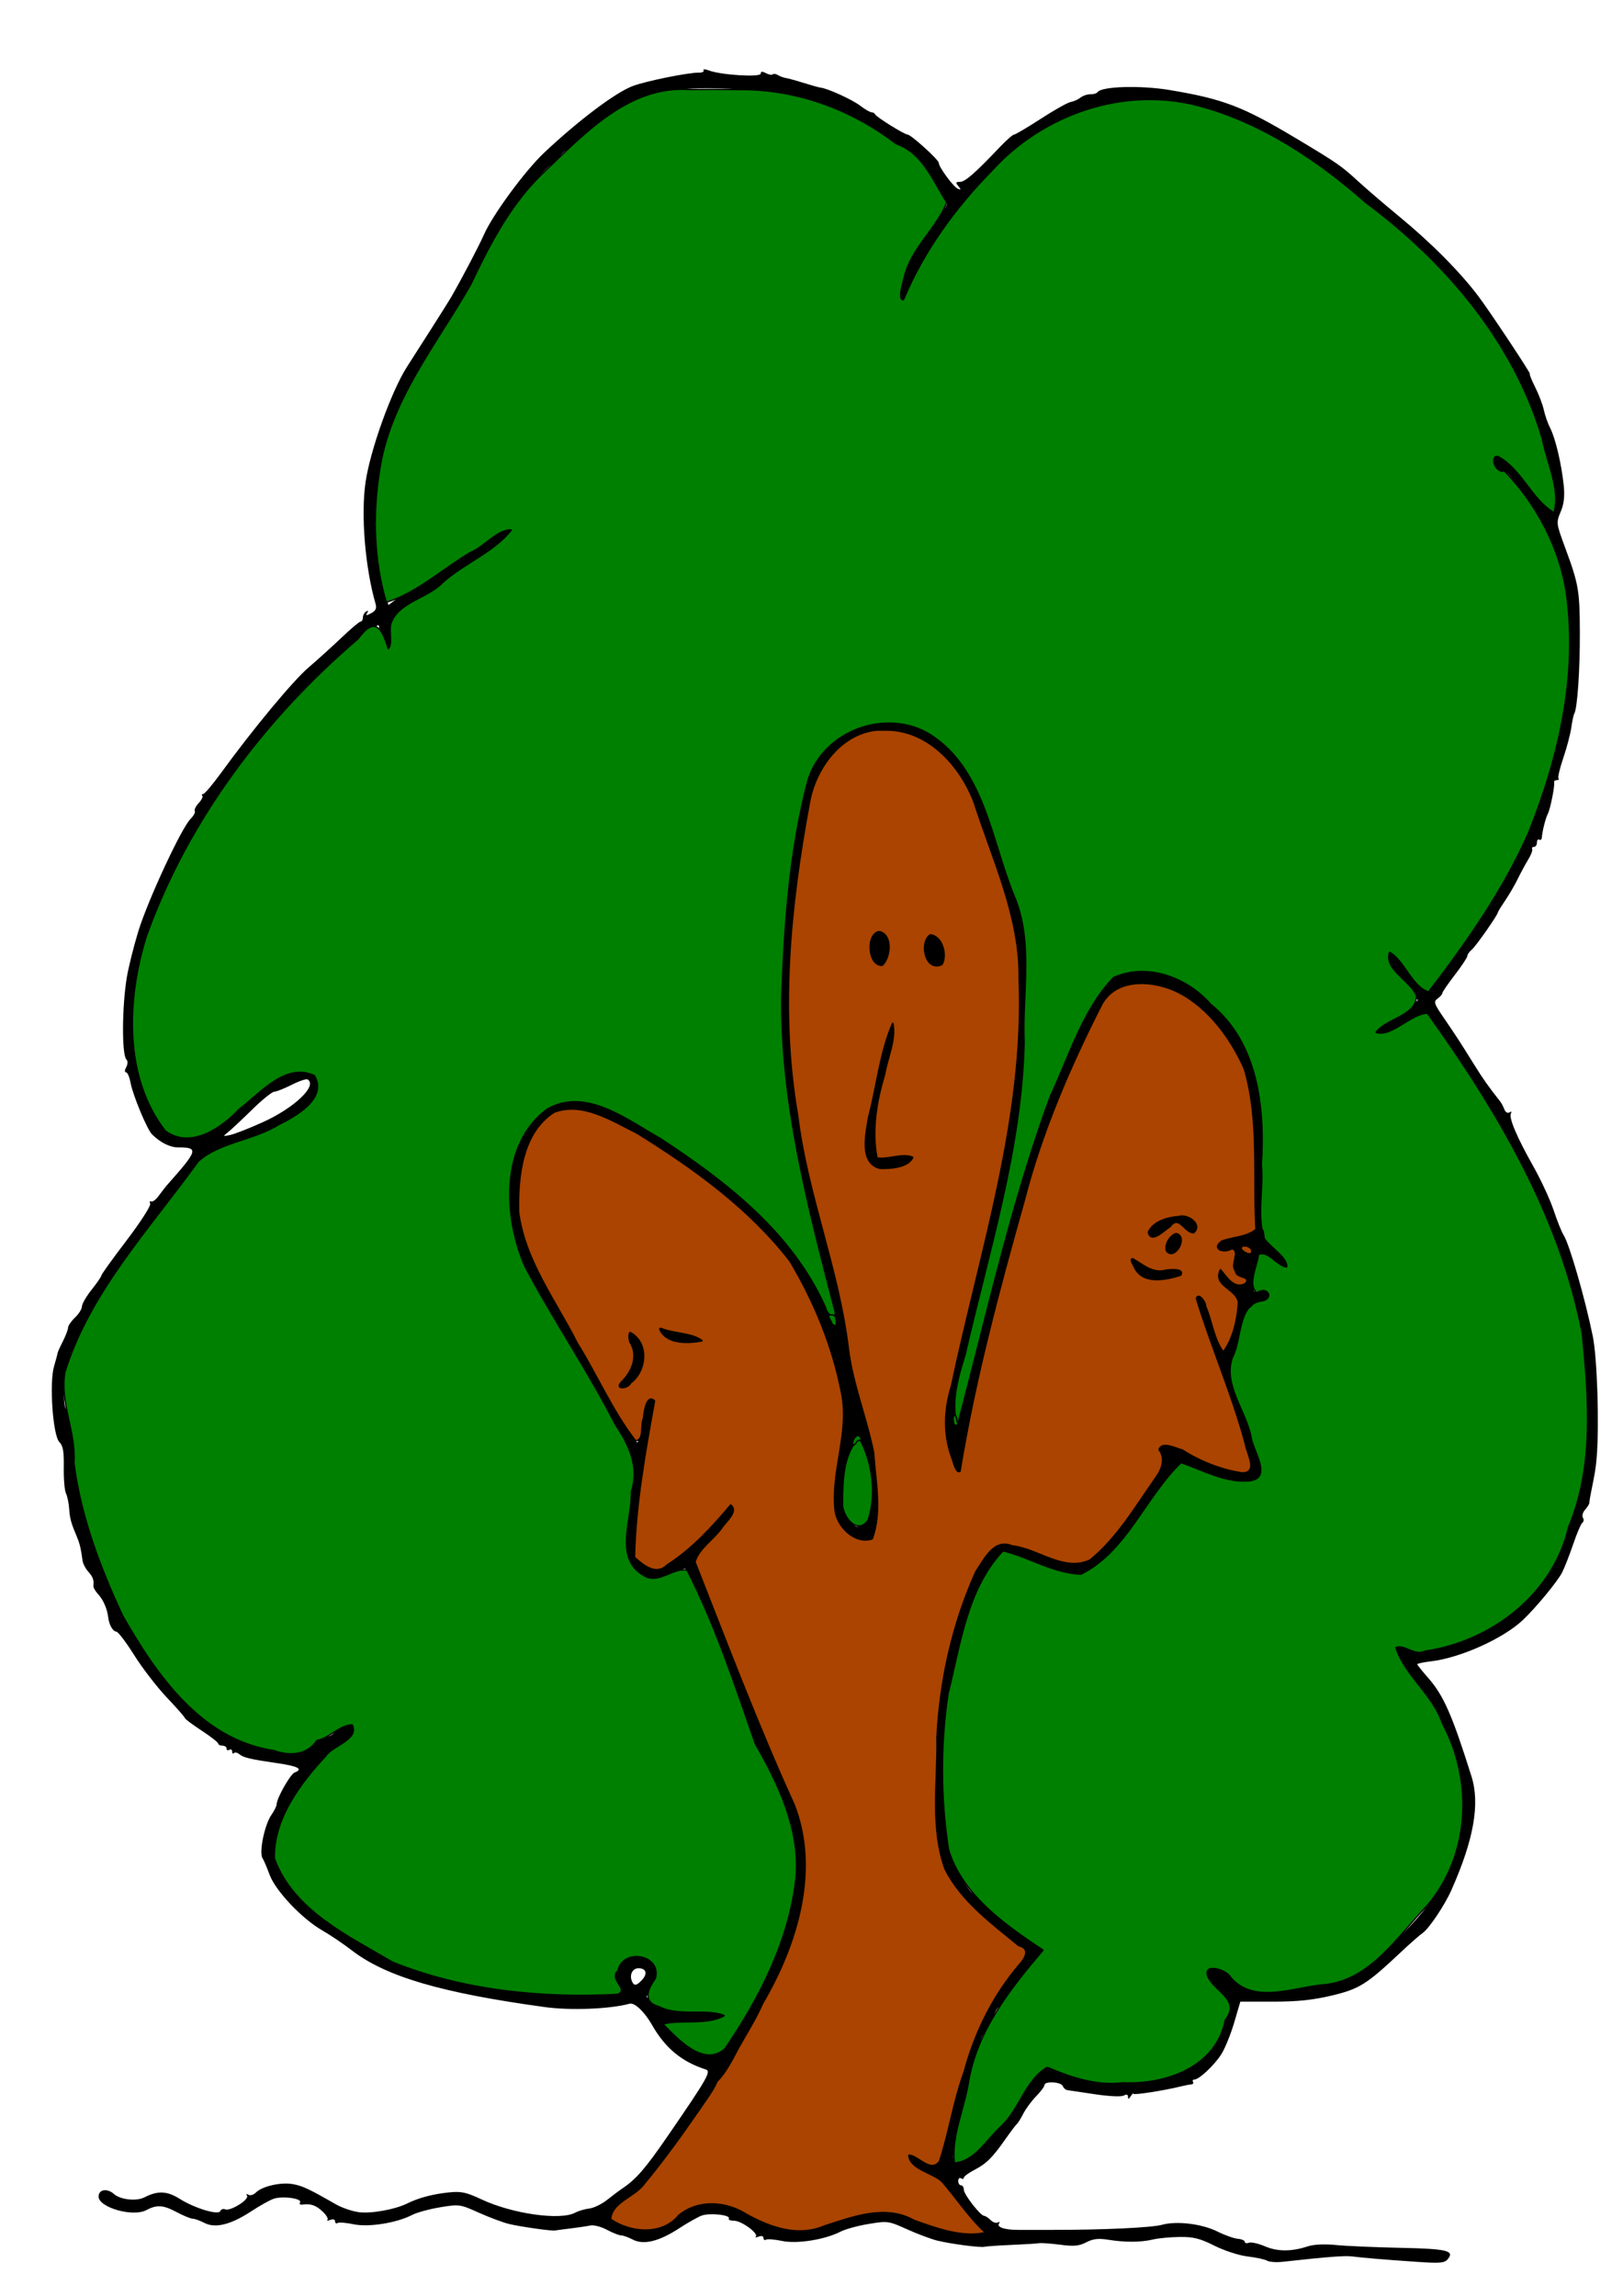
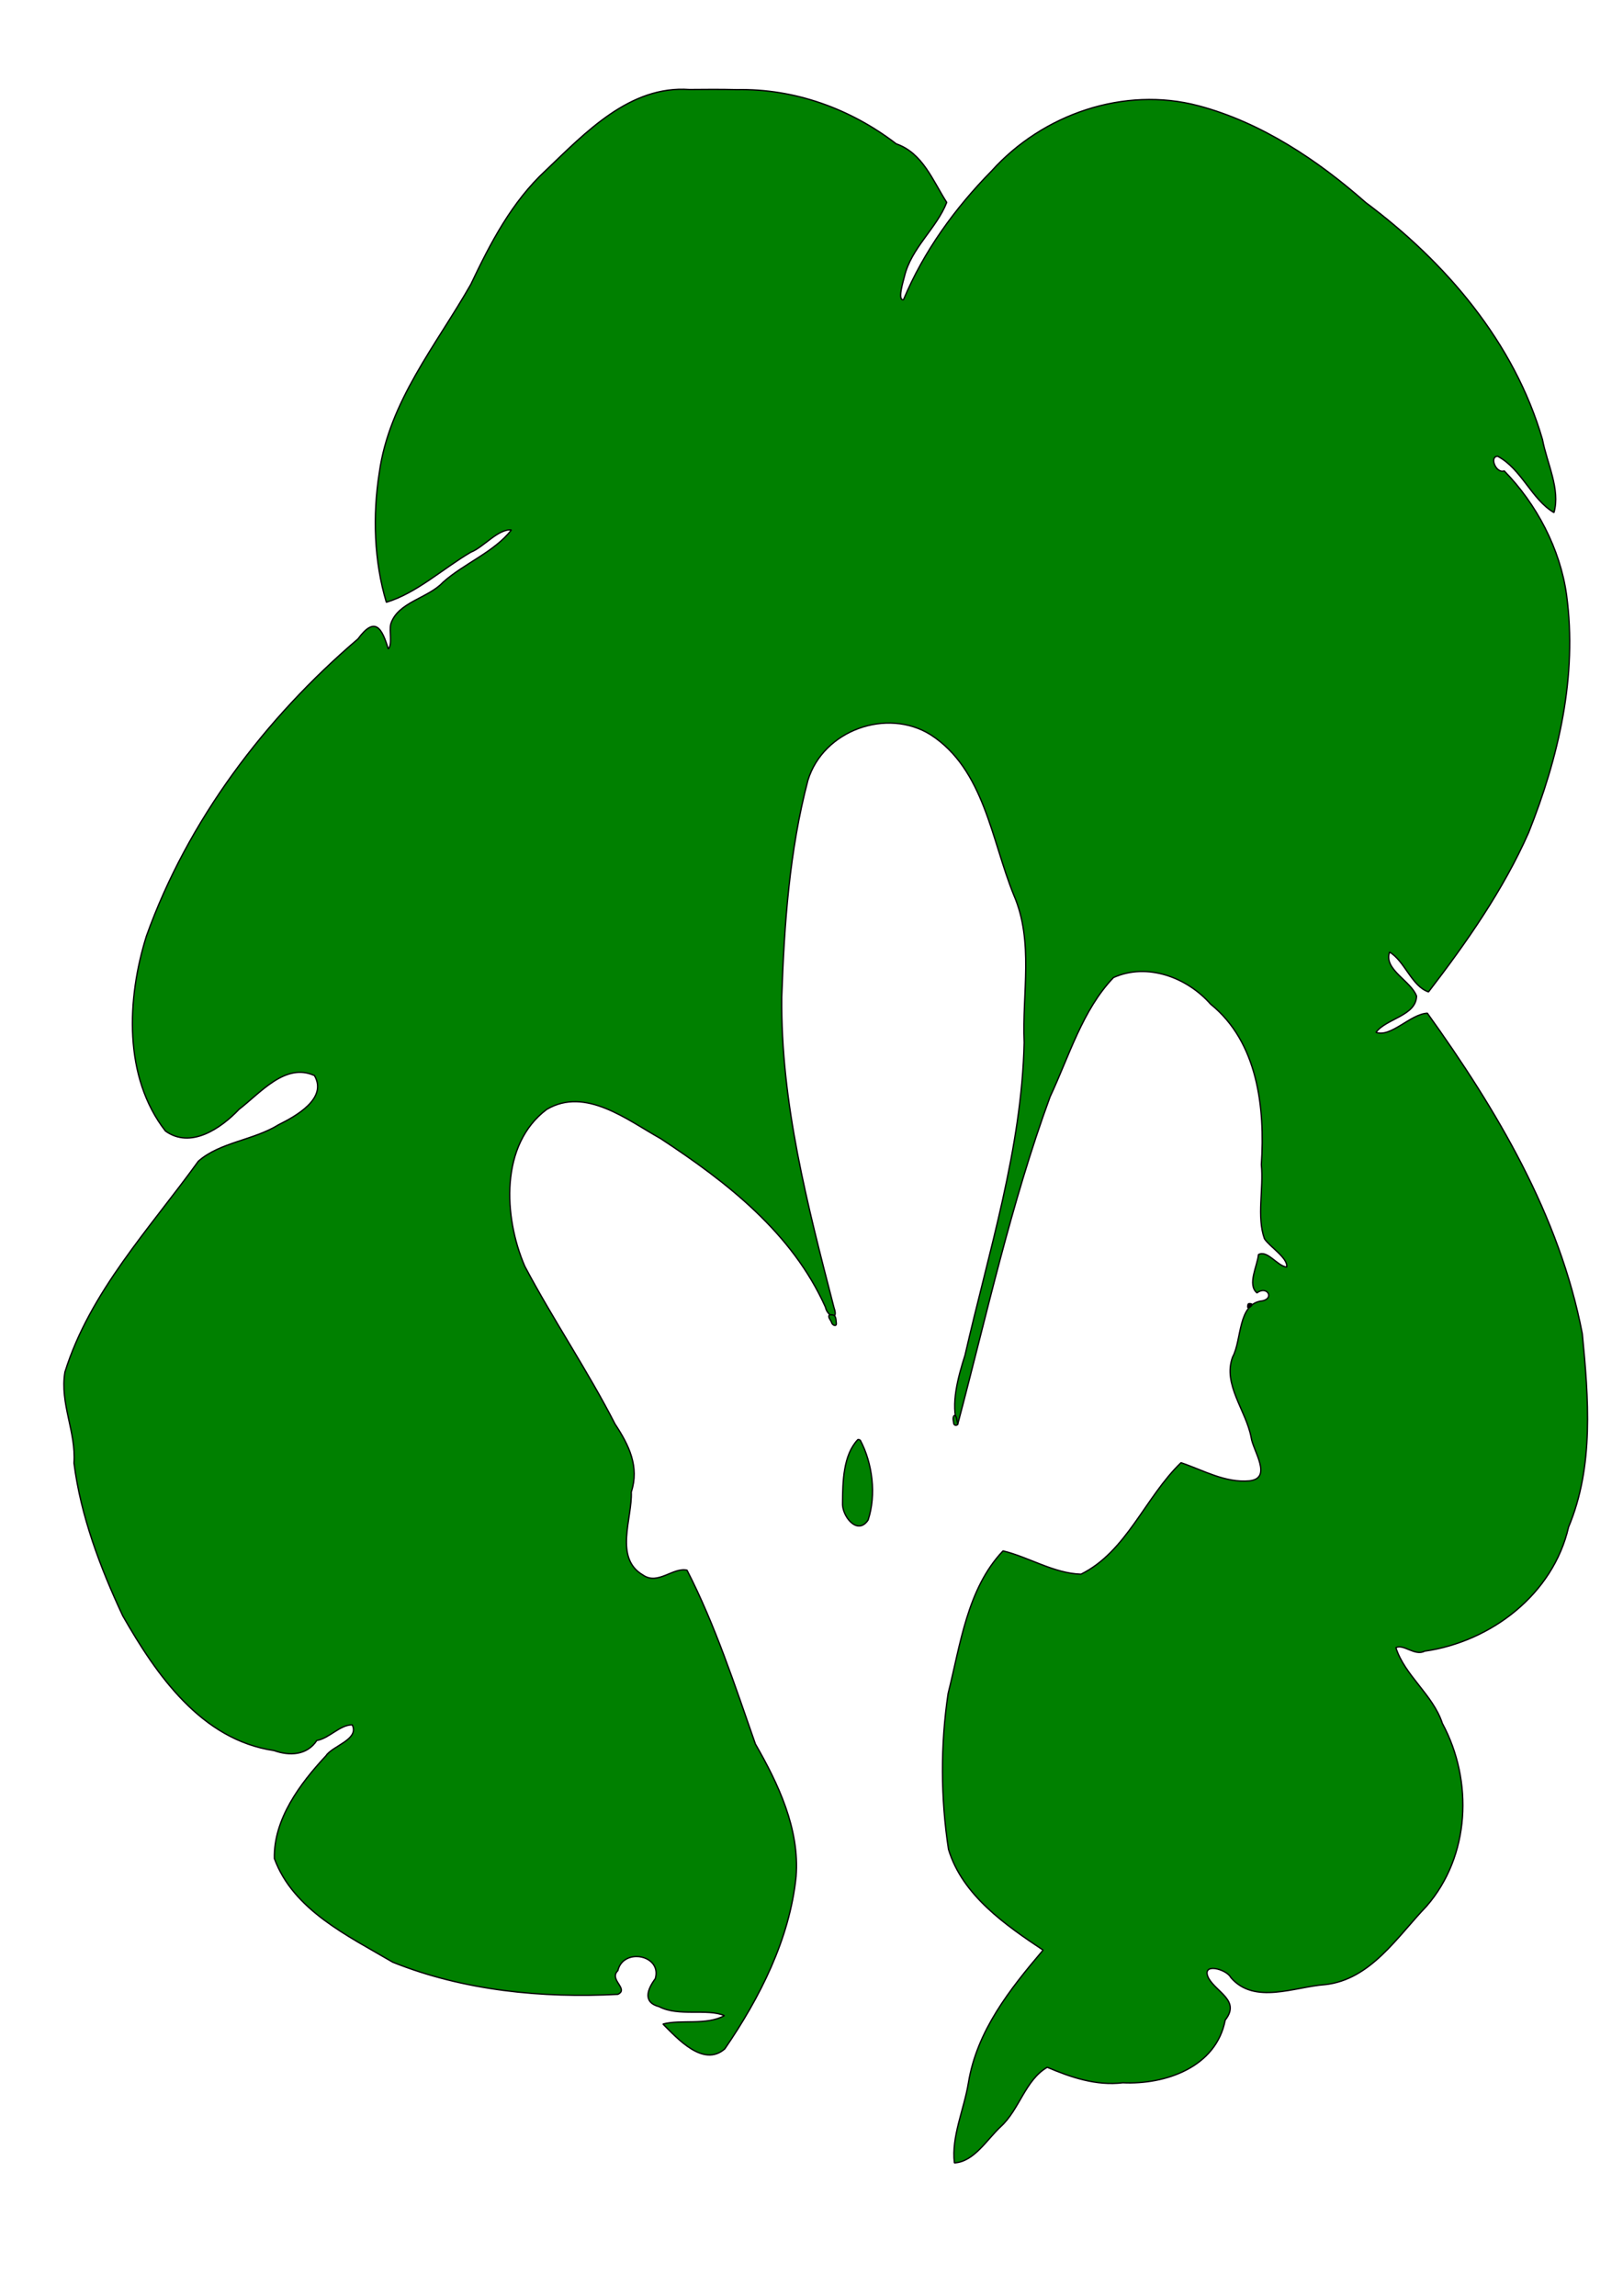
<svg xmlns="http://www.w3.org/2000/svg" xmlns:ns1="http://www.inkscape.org/namespaces/inkscape" xmlns:ns2="http://sodipodi.sourceforge.net/DTD/sodipodi-0.dtd" width="744.094" height="1052.362" id="svg2" version="1.1" ns1:version="0.48.4 r9939" ns2:docname="Nyt dokument 1">
  <title id="title3050">Mood Tree</title>
  <defs id="defs4" />
  <ns2:namedview id="base" pagecolor="#ffffff" bordercolor="#666666" borderopacity="1.0" ns1:pageopacity="0.0" ns1:pageshadow="2" ns1:zoom="0.21459759" ns1:cx="-41.94426" ns1:cy="-9.110343" ns1:document-units="px" ns1:current-layer="layer5" showgrid="false" ns1:window-width="1366" ns1:window-height="744" ns1:window-x="0" ns1:window-y="24" ns1:window-maximized="1" />
  <g ns1:label="Layer 1" ns1:groupmode="layer" id="layer1">
-     <path style="fill:#000000" d="m 580.902,1036.246 c -1.052,-0.602 -5.07,-1.467 -8.928,-1.922 -3.907,-0.46 -10.635,-2.645 -15.184,-4.929 -6.644,-3.337 -9.619,-4.086 -15.943,-4.012 -4.276,0.05 -9.784,0.572 -12.239,1.161 -5.51,1.321 -12.816,1.36 -20.569,0.11 -4.464,-0.72 -6.907,-0.431 -10.031,1.184 -3.319,1.716 -5.666,1.933 -11.955,1.105 -4.304,-0.567 -8.687,-0.881 -9.739,-0.698 -1.052,0.183 -6.792,0.54 -12.755,0.795 -5.963,0.255 -11.415,0.632 -12.117,0.84 -1.706,0.503 -15.314,-1.261 -21.683,-2.812 -2.806,-0.683 -9.039,-3.014 -13.85,-5.181 -8.544,-3.847 -8.956,-3.904 -17.665,-2.466 -4.904,0.81 -10.697,2.393 -12.873,3.518 -7.118,3.681 -19.957,5.727 -26.826,4.274 -3.391,-0.717 -6.691,-0.979 -7.334,-0.581 -0.643,0.397 -1.169,0.053 -1.169,-0.765 0,-0.882 -0.892,-1.145 -2.193,-0.646 -1.206,0.463 -1.812,0.461 -1.346,0 1.411,-1.411 -6.553,-7.259 -9.884,-7.259 -1.711,0 -2.832,-0.451 -2.491,-1.003 1.028,-1.664 -8.824,-2.734 -12.456,-1.353 -1.862,0.708 -6.428,3.28 -10.146,5.717 -9.303,6.095 -16.394,7.853 -21.345,5.293 -2.081,-1.076 -4.538,-1.957 -5.46,-1.957 -0.922,0 -3.833,-1.156 -6.468,-2.568 -2.635,-1.412 -6.071,-2.295 -7.634,-1.96 -1.563,0.334 -5.65,0.943 -9.082,1.353 -3.432,0.41 -6.589,0.831 -7.015,0.935 -1.384,0.338 -15.941,-1.722 -21.183,-2.999 -2.806,-0.683 -9.039,-3.014 -13.85,-5.18 -8.544,-3.847 -8.956,-3.904 -17.665,-2.466 -4.904,0.81 -10.697,2.393 -12.873,3.519 -7.118,3.681 -19.957,5.727 -26.826,4.274 -3.391,-0.717 -6.691,-0.978 -7.334,-0.581 -0.643,0.397 -1.169,0.053 -1.169,-0.765 0,-0.882 -0.892,-1.145 -2.193,-0.646 -1.206,0.463 -1.79,0.438 -1.296,-0.055 0.493,-0.493 -0.558,-2.245 -2.337,-3.894 -3.064,-2.84 -5.371,-3.6 -9.289,-3.063 -0.947,0.13 -1.375,-0.325 -0.951,-1.011 1.144,-1.85 -8.386,-3.088 -12.305,-1.598 -1.862,0.708 -6.428,3.28 -10.147,5.717 -9.303,6.095 -16.394,7.853 -21.345,5.293 -2.081,-1.076 -4.534,-1.957 -5.452,-1.957 -0.917,0 -4.325,-1.414 -7.572,-3.143 -5.917,-3.15 -8.92,-3.319 -13.678,-0.772 -6.118,3.274 -21.85,-1.209 -21.85,-6.226 0,-3.298 3.893,-3.949 7.033,-1.175 2.985,2.637 10.33,3.435 14.012,1.522 6.011,-3.121 10.379,-2.936 16.111,0.685 6.906,4.363 17.956,7.674 18.651,5.589 0.263,-0.79 1.288,-1.127 2.277,-0.747 2.392,0.918 11.041,-4.5 9.965,-6.241 -0.5,-0.809 -0.24,-0.991 0.64,-0.448 0.815,0.504 2.365,0.034 3.443,-1.045 2.868,-2.868 11.376,-4.812 16.852,-3.852 4.448,0.78 7.386,2.156 19.86,9.303 2.69,1.542 7.371,3.143 10.4,3.558 5.655,0.775 16.674,-1.211 22.334,-4.025 5.057,-2.514 11.575,-4.245 18.881,-5.012 5.768,-0.606 7.999,-0.133 15.148,3.209 14.145,6.613 36.061,9.715 42.875,6.069 1.518,-0.812 4.438,-1.672 6.489,-1.911 2.051,-0.239 5.715,-2.014 8.142,-3.944 2.426,-1.93 5.639,-4.334 7.138,-5.342 6.185,-4.158 10.492,-9.134 20.494,-23.677 18.349,-26.68 20.216,-29.938 17.634,-30.768 -11.062,-3.557 -18.564,-9.769 -24.657,-20.42 -3.483,-6.088 -7.978,-10.346 -10.262,-9.723 -8.95,2.443 -26.975,3.167 -38.747,1.557 -47.589,-6.509 -72.963,-13.959 -88.645,-26.029 -3.858,-2.97 -9.885,-7.041 -13.392,-9.048 -9.413,-5.386 -21.532,-18.172 -24.287,-25.623 -1.264,-3.419 -2.702,-6.791 -3.195,-7.492 -1.764,-2.509 0.859,-15.398 4.063,-19.967 1.306,-1.862 2.374,-4.033 2.374,-4.825 0,-2.725 6.262,-13.792 8.231,-14.548 4.092,-1.57 1.66,-2.886 -7.912,-4.282 -12.597,-1.837 -15.515,-2.53 -17.466,-4.149 -0.87,-0.722 -1.959,-0.935 -2.421,-0.473 -0.462,0.462 -0.839,0.136 -0.839,-0.724 0,-0.86 -0.574,-1.209 -1.275,-0.775 -0.702,0.434 -1.275,0.18 -1.275,-0.562 0,-0.743 -0.861,-1.351 -1.913,-1.351 -1.052,0 -1.916,-0.43 -1.92,-0.957 -0.004,-0.526 -3.447,-3.213 -7.653,-5.971 -4.206,-2.758 -7.651,-5.341 -7.657,-5.74 -0.006,-0.399 -3.705,-4.615 -8.22,-9.369 -4.515,-4.754 -11.254,-13.496 -14.976,-19.426 -3.722,-5.93 -7.423,-10.793 -8.225,-10.807 -1.523,-0.026 -3.306,-3.126 -3.684,-6.402 -0.458,-3.971 -2.266,-8.182 -4.58,-10.666 -1.317,-1.414 -2.327,-3.18 -2.244,-3.924 0.306,-2.73 -0.199,-4.114 -2.383,-6.533 -1.228,-1.36 -2.389,-3.62 -2.581,-5.024 -0.767,-5.603 -1.284,-7.788 -2.568,-10.841 -2.732,-6.501 -3.253,-8.397 -3.562,-12.952 -0.174,-2.564 -0.835,-5.721 -1.469,-7.015 -0.634,-1.294 -1.086,-6.63 -1.004,-11.857 0.115,-7.376 -0.336,-9.988 -2.014,-11.666 -3.001,-3.001 -4.701,-27.222 -2.441,-34.766 0.871,-2.907 1.579,-5.573 1.574,-5.924 -0.005,-0.351 1.076,-2.767 2.404,-5.37 1.328,-2.603 2.424,-5.473 2.436,-6.377 0.013,-0.905 1.447,-2.997 3.189,-4.649 1.742,-1.652 3.172,-3.948 3.179,-5.102 0.006,-1.154 2.016,-4.618 4.464,-7.698 2.448,-3.08 4.452,-6.003 4.452,-6.496 0,-0.492 5.183,-7.7 11.519,-16.016 6.335,-8.317 11.221,-15.898 10.856,-16.848 -0.364,-0.95 -0.168,-1.421 0.438,-1.047 0.605,0.374 2.177,-0.808 3.493,-2.626 1.316,-1.818 2.973,-3.96 3.682,-4.759 14.375,-16.195 14.739,-17.396 5.267,-17.396 -3.788,0 -8.109,-2.14 -12.009,-5.947 -2.253,-2.2 -8.802,-17.907 -9.883,-23.708 -0.491,-2.631 -1.422,-4.783 -2.07,-4.783 -0.691,0 -0.657,-0.974 0.082,-2.356 0.775,-1.447 0.805,-2.812 0.078,-3.538 -2.13,-2.13 -2.026,-24 0.178,-37.472 0.746,-4.56 3.098,-14.03 5.226,-21.045 4.251,-14.01 19.768,-47.466 23.957,-51.656 1.454,-1.454 2.356,-3.111 2.004,-3.68 -0.352,-0.57 0.453,-2.21 1.79,-3.644 1.337,-1.435 2.082,-2.956 1.657,-3.382 -0.425,-0.425 -0.247,-0.776 0.396,-0.779 0.643,-0.002 4.326,-4.348 8.184,-9.655 14.673,-20.183 32.985,-42.242 40.158,-48.375 4.101,-3.506 10.919,-9.675 15.151,-13.709 4.232,-4.034 8.155,-7.334 8.717,-7.334 0.562,0 1.022,-0.827 1.022,-1.838 0,-1.011 0.663,-2.247 1.473,-2.748 0.954,-0.59 1.124,-0.347 0.484,0.69 -0.783,1.268 -0.402,1.286 1.836,0.088 2.089,-1.118 2.616,-2.231 2.023,-4.273 -4.797,-16.503 -6.798,-40.778 -4.6,-55.805 2.139,-14.626 11.712,-41.35 18.858,-52.643 1.837,-2.903 6.836,-10.731 11.109,-17.395 4.273,-6.664 8.588,-13.552 9.59,-15.306 5.08,-8.891 12.45,-22.964 14.696,-28.06 4.062,-9.217 18.849,-29.333 27.659,-37.626 15.654,-14.736 32.482,-27.42 40.449,-30.489 5.913,-2.277 25.591,-6.278 30.428,-6.187 1.574,0.03 2.545,-0.457 2.159,-1.082 -0.386,-0.625 0.768,-0.577 2.565,0.106 5.474,2.081 23.663,3.188 23.663,1.439 0,-1.073 0.682,-1.139 2.383,-0.228 1.311,0.702 2.707,0.951 3.104,0.555 0.396,-0.396 1.476,-0.249 2.4,0.328 0.924,0.577 2.54,1.177 3.592,1.333 1.052,0.157 4.783,1.185 8.291,2.286 3.508,1.101 6.951,2.058 7.653,2.128 3.159,0.312 14.41,5.429 18.09,8.228 2.233,1.698 4.625,3.088 5.314,3.088 0.69,0 1.446,0.453 1.679,1.007 0.499,1.182 13.41,9.197 14.815,9.197 1.556,0 14.308,11.558 14.308,12.969 0,1.941 6.757,11.082 8.79,11.892 1.452,0.579 1.482,0.354 0.163,-1.235 -1.346,-1.622 -1.218,-1.942 0.777,-1.942 2.332,0 6.886,-3.973 18.148,-15.832 3.056,-3.218 6.049,-5.851 6.652,-5.851 0.603,0 6.138,-3.273 12.3,-7.272 6.163,-4 12.323,-7.457 13.689,-7.683 1.366,-0.226 3.375,-1.124 4.464,-1.996 1.089,-0.872 3.128,-1.556 4.531,-1.52 1.403,0.036 2.891,-0.415 3.306,-1.003 1.875,-2.654 19.763,-3.163 33.045,-0.941 24.658,4.125 33.531,7.523 58.175,22.28 18.682,11.186 20.505,12.448 28.152,19.48 3.636,3.343 12.183,10.67 18.994,16.282 14.67,12.087 27.872,25.4 36.289,36.591 5.3,7.047 24.157,35.472 23.531,35.472 -0.358,0 0.724,2.726 2.403,6.058 1.679,3.332 3.48,8.067 4.001,10.523 0.522,2.455 1.836,6.186 2.921,8.291 2.378,4.613 5.194,16.539 6.185,26.194 0.5,4.874 0.122,8.503 -1.218,11.713 -2.308,5.523 -2.305,5.542 1.894,16.937 6.178,16.764 6.645,19.452 6.723,38.693 0.07,17.292 -1.15,35.06 -2.566,37.351 -0.327,0.53 -0.933,3.378 -1.346,6.33 -0.413,2.952 -2.073,9.255 -3.689,14.007 -1.616,4.752 -2.606,8.972 -2.199,9.379 0.407,0.407 0.07,0.74 -0.748,0.74 -0.818,0 -1.38,0.43 -1.249,0.957 0.396,1.582 -1.733,12.286 -2.878,14.471 -1.042,1.987 -2.536,7.91 -2.771,10.983 -0.065,0.846 -0.596,1.243 -1.181,0.881 -0.585,-0.361 -1.063,0.238 -1.063,1.332 0,1.094 -0.608,1.988 -1.351,1.988 -0.743,0 -1.106,0.43 -0.807,0.957 0.299,0.526 -0.508,2.678 -1.794,4.783 -1.285,2.105 -3.457,6.122 -4.827,8.928 -1.369,2.806 -3.972,7.28 -5.784,9.941 -1.812,2.662 -3.294,5.061 -3.294,5.331 0,1.132 -10.094,15.573 -11.978,17.137 -1.129,0.937 -2.053,2.251 -2.053,2.92 0,0.669 -2.583,4.573 -5.74,8.675 -3.157,4.102 -5.74,7.87 -5.74,8.372 0,0.502 -0.966,1.619 -2.147,2.483 -1.952,1.428 -1.693,2.234 2.87,8.906 5.808,8.494 7.076,10.445 13.847,21.313 4.327,6.944 6.234,9.644 11.979,16.96 0.551,0.702 1.399,2.316 1.885,3.588 0.511,1.337 1.508,1.927 2.365,1.397 0.849,-0.525 1.14,-0.362 0.68,0.381 -1.153,1.866 2.573,10.754 10.104,24.101 3.603,6.386 7.863,15.57 9.465,20.407 1.603,4.838 3.654,9.944 4.558,11.347 2.645,4.103 9.847,29.064 13.384,46.383 2.034,9.958 3.014,40.723 1.773,55.655 -0.393,4.729 -0.727,6.777 -2.65,16.241 -0.39,1.917 -0.706,3.926 -0.702,4.464 0,0.538 -0.871,1.946 -1.942,3.13 -1.071,1.183 -1.531,2.826 -1.021,3.65 0.509,0.824 0.411,1.865 -0.218,2.312 -0.629,0.448 -2.513,4.832 -4.186,9.742 -1.673,4.911 -3.958,10.762 -5.078,13.004 -2.036,4.075 -11.967,16.133 -17.979,21.829 -9.021,8.547 -28.661,17.384 -42.196,18.987 -3.449,0.409 -6.272,1.005 -6.272,1.326 0,0.321 2.233,3.12 4.963,6.221 7.092,8.057 11.001,16.932 19.878,45.134 3.982,12.652 1.092,29.023 -9.223,52.242 -3.05,6.866 -10.212,17.551 -13.135,19.599 -1.455,1.019 -5.914,4.93 -9.908,8.691 -15.81,14.884 -19.133,16.973 -31.783,19.98 -8.673,2.061 -15.765,2.801 -26.848,2.801 l -15.062,0 -2.835,9.637 c -1.559,5.3 -4.204,11.805 -5.877,14.455 -3.163,5.01 -10.206,11.621 -12.38,11.621 -0.689,0 -0.957,0.478 -0.596,1.063 0.361,0.585 -0.035,1.112 -0.881,1.173 -0.846,0.06 -2.973,0.468 -4.727,0.905 -7.564,1.886 -21.685,4.079 -21.702,3.371 -0.011,-0.425 -0.576,0.088 -1.256,1.141 -0.887,1.373 -1.242,1.445 -1.256,0.256 -0.013,-1.109 -0.662,-1.298 -1.964,-0.57 -1.123,0.629 -6.644,0.376 -13.074,-0.598 -6.121,-0.927 -11.822,-1.771 -12.669,-1.875 -0.847,-0.105 -1.833,-0.955 -2.192,-1.89 -0.741,-1.931 -8.385,-2.359 -8.385,-0.469 0,0.677 -1.712,2.983 -3.805,5.124 -2.093,2.141 -4.756,5.748 -5.918,8.016 -1.162,2.268 -2.492,4.41 -2.957,4.761 -0.464,0.351 -2.824,3.464 -5.243,6.917 -5.976,8.531 -8.672,11.198 -14.283,14.126 -2.631,1.373 -4.783,2.973 -4.783,3.556 0,0.583 -0.574,0.706 -1.275,0.272 -0.702,-0.434 -1.275,0.106 -1.275,1.2 0,1.094 0.574,1.988 1.275,1.988 0.702,0 1.275,0.9 1.275,1.999 0,2.166 7.625,11.971 9.338,12.008 0.576,0.013 1.914,0.889 2.973,1.948 1.059,1.059 2.541,1.544 3.295,1.078 0.799,-0.494 1,-0.249 0.483,0.589 -0.992,1.604 2.79,2.816 8.783,2.814 2.105,-7e-4 9.279,0 15.943,0 23.195,0.013 45.31,-1.02 50.09,-2.341 6.74,-1.862 18.323,-0.435 25.464,3.137 3.323,1.662 7.484,3.141 9.247,3.287 1.763,0.146 3.206,0.776 3.206,1.399 0,0.624 0.844,0.81 1.875,0.414 1.031,-0.396 4.331,0.337 7.334,1.627 5.768,2.479 12.253,2.483 19.74,0.013 2.68,-0.884 7.641,-1.111 12.894,-0.59 4.696,0.466 17.926,1.042 29.401,1.278 21.492,0.444 25.054,1.293 21.812,5.199 -1.489,1.794 -3.53,1.962 -14.55,1.202 -14.962,-1.033 -24.055,-1.793 -29.399,-2.457 -3.328,-0.413 -11.334,0.208 -31.887,2.473 -2.806,0.309 -5.963,0.07 -7.015,-0.533 z m -134.169,-16.702 c -5.442,-4.486 -13.785,-15.458 -13.785,-18.129 0,-1.172 -2.746,-2.616 -7.48,-3.932 -6.283,-1.747 -7.742,-2.71 -9.112,-6.02 -2.359,-5.696 0.109,-7.791 4.072,-3.457 1.625,1.778 4.468,3.57 6.317,3.984 3.646,0.815 4.875,-1.3 4.911,-8.449 0.011,-1.917 2.357,-11.387 5.217,-21.045 11.144,-37.637 14.688,-45.261 28.282,-60.833 2.631,-3.014 4.783,-5.838 4.783,-6.277 0,-0.439 -2.439,-2.313 -5.421,-4.165 -5.507,-3.421 -8.286,-5.829 -22.103,-19.158 -6.926,-6.682 -8.136,-8.638 -11.333,-18.322 -3.404,-10.312 -3.578,-11.994 -3.569,-34.438 0.015,-34.937 1.864,-48.19 11.07,-79.332 4.466,-15.108 5.895,-18.642 9.091,-22.487 0.974,-1.172 3.122,-4.14 4.773,-6.595 2.738,-4.072 3.508,-4.447 8.778,-4.274 3.281,0.108 8.937,1.685 13.094,3.652 17.084,8.082 23.894,7.77 30.85,-1.412 2.02,-2.666 5.044,-6.312 6.72,-8.102 1.676,-1.79 4.977,-6.125 7.335,-9.633 2.358,-3.508 6.296,-9.236 8.75,-12.731 4.511,-6.421 5.519,-10.062 3.188,-11.503 -1.941,-1.199 -1.522,-4.449 0.682,-5.295 2.559,-0.982 13.508,2.092 12.612,3.541 -0.379,0.614 0.16,1.116 1.199,1.116 1.039,0 5.949,1.91 10.911,4.244 6.227,2.929 10.246,4.064 12.972,3.664 4.298,-0.631 4.37,-1.32 1.1,-10.459 -4.16,-11.626 -6.085,-17.725 -7.447,-23.596 -0.814,-3.508 -2.267,-8.099 -3.23,-10.204 -3.349,-7.318 -6.986,-16.612 -8.484,-21.683 -0.829,-2.806 -2.345,-6.71 -3.369,-8.675 -2.111,-4.052 -1.415,-7.268 1.574,-7.268 2.07,0 5.715,7.075 5.715,11.095 0,1.237 1.255,5.277 2.79,8.979 l 2.79,6.73 1.582,-3.762 c 2.609,-6.204 5.769,-19.795 4.688,-20.16 -3.484,-1.179 -9.323,-5.703 -9.457,-7.327 -0.088,-1.063 -0.266,-2.649 -0.397,-3.526 -0.283,-1.898 1.685,-4.783 3.264,-4.783 0.616,0 1.119,0.959 1.119,2.132 0,1.172 0.95,3.181 2.111,4.464 2.246,2.482 6.817,3.19 6.817,1.057 0,-0.702 -1.137,-1.275 -2.527,-1.275 -2.969,0 -4.552,-4.684 -3.286,-9.727 0.721,-2.872 0.513,-3.216 -1.456,-2.409 -4.302,1.762 -6.118,1.322 -6.531,-1.58 -0.245,-1.722 0.392,-3.183 1.586,-3.641 1.097,-0.421 1.752,-1.16 1.454,-1.641 -0.298,-0.481 1.36,-0.653 3.683,-0.382 2.323,0.271 4.613,-0.136 5.088,-0.904 0.475,-0.769 1.978,-1.397 3.339,-1.397 2.22,0 2.497,-1.023 2.686,-9.885 0.632,-29.716 0.029,-46.225 -1.689,-46.232 -0.463,-0.002 -0.804,-2.484 -0.758,-5.515 0.154,-10.16 -5.607,-21.986 -16.454,-33.778 -8.995,-9.779 -18.185,-16.517 -20.021,-14.681 -0.421,0.421 -1.496,0.168 -2.39,-0.561 -2.02,-1.648 -15.019,-2.629 -15.018,-1.133 4.3e-4,0.601 -0.845,0.768 -1.879,0.372 -1.037,-0.398 -2.449,0.256 -3.15,1.458 -0.916,1.571 -1.281,1.679 -1.309,0.39 -0.048,-2.221 -4.718,2.913 -5.826,6.405 -0.419,1.32 -1.297,2.399 -1.951,2.399 -0.654,0 -1.19,0.608 -1.19,1.351 0,0.743 0.717,0.987 1.594,0.543 0.877,-0.444 0.693,-0.048 -0.41,0.881 -1.102,0.929 -3.564,5.133 -5.47,9.342 -1.907,4.209 -3.935,8.517 -4.509,9.573 -6.069,11.186 -21.216,52.121 -22.598,61.074 -0.391,2.533 -1.767,8.049 -3.057,12.258 -1.29,4.209 -3.892,13.392 -5.781,20.407 -1.89,7.015 -4.778,17.633 -6.418,23.596 -1.64,5.963 -3.856,14.859 -4.924,19.77 -1.068,4.911 -3.373,15.242 -5.124,22.958 -1.751,7.717 -3.446,17.674 -3.768,22.128 -0.322,4.454 -0.886,8.399 -1.254,8.767 -1.51,1.51 -4.577,-1.045 -5.251,-4.374 -0.397,-1.959 -1.64,-6.344 -2.762,-9.745 -2.33,-7.06 -1.778,-17.504 1.526,-28.892 1.119,-3.858 2.502,-9.311 3.072,-12.117 0.941,-4.631 3.136,-13.472 10.292,-41.453 6.852,-26.795 12.02,-50.927 13.52,-63.136 0.345,-2.806 1.157,-9.12 1.806,-14.03 2.455,-18.596 3.163,-29.941 3.061,-49.105 -0.1,-18.854 -0.325,-20.538 -4.862,-36.351 -5.443,-18.973 -15.577,-49.245 -18.319,-54.723 -5.029,-10.046 -17.636,-22.982 -23.744,-24.362 -18.154,-4.102 -21.945,-3.657 -32.08,3.764 -6.128,4.487 -14.217,16.389 -14.349,21.113 -0.011,0.351 -0.628,2.934 -1.374,5.74 -1.846,6.942 -4.938,28.775 -6.594,46.555 -0.751,8.067 -1.62,15.416 -1.931,16.331 -1.512,4.451 -1.939,33.621 -0.671,45.82 2.81,27.026 5.034,44.152 6.671,51.365 0.716,3.157 1.567,7.175 1.89,8.928 0.323,1.754 1.461,5.771 2.527,8.928 1.067,3.157 2.084,6.888 2.26,8.291 0.176,1.403 0.673,3.412 1.103,4.464 0.43,1.052 1.452,5.357 2.271,9.566 0.819,4.209 1.942,8.227 2.496,8.928 1.417,1.794 6.545,26.291 7.742,36.989 1.475,13.174 2.558,18.963 3.839,20.525 0.629,0.766 0.845,1.691 0.481,2.055 -0.364,0.364 0.023,2.32 0.861,4.347 1.769,4.279 1.589,3.696 2.913,9.424 0.568,2.455 1.477,5.038 2.022,5.74 3.196,4.117 5.38,32.596 3.278,42.728 -1.757,8.467 -1.877,8.631 -6.194,8.45 -7.124,-0.298 -15.287,-8.443 -15.874,-15.84 -0.749,-9.448 -0.182,-15.092 2.333,-23.222 5.878,-18.999 2.41,-38.859 -12.915,-73.963 -9.675,-22.161 -24.67,-37.285 -66.732,-67.306 -14.25,-10.171 -29.104,-16.999 -38.784,-17.83 -7.131,-0.612 -8.479,-0.331 -12.798,2.662 -6.565,4.55 -11.204,14.233 -13.089,27.324 -2.407,16.711 0.348,29.665 9.42,44.294 0.87,1.403 4.002,7.143 6.96,12.755 6.042,11.464 5.991,11.374 20.035,35.038 5.608,9.45 10.223,17.485 10.255,17.857 0.122,1.433 5.772,11.516 6.452,11.516 0.395,0 0.478,-0.717 0.185,-1.594 -0.293,-0.877 0.455,-5.438 1.662,-10.136 1.207,-4.698 1.878,-8.859 1.49,-9.247 -0.388,-0.388 0.729,-0.706 2.483,-0.706 4.468,0 5.032,1.015 3.115,5.604 -1.63,3.901 -3.109,11.662 -4.124,21.639 -0.275,2.707 -0.782,5.377 -1.125,5.932 -0.589,0.953 -2.476,16.059 -4.004,32.048 -0.594,6.22 -0.296,7.639 2.211,10.523 2.916,3.354 7.979,4.444 9.465,2.039 0.44,-0.712 2.626,-2.062 4.858,-3 5.773,-2.425 20.925,-17.275 22.636,-22.183 1.552,-4.451 3.776,-5.253 6.263,-2.256 2.08,2.506 -1.308,7.936 -10.738,17.211 -3.899,3.834 -7.088,7.62 -7.088,8.413 0,0.793 0.804,3.109 1.786,5.145 4.106,8.514 9.657,22.328 13.534,33.677 2.276,6.664 6.074,16.291 8.44,21.392 2.366,5.101 4.301,9.821 4.301,10.488 0,0.667 1.11,3.668 2.466,6.668 1.357,3 3.693,8.325 5.192,11.832 1.499,3.508 3.273,7.238 3.943,8.291 1.575,2.476 6.658,13.013 7.076,14.668 0.177,0.702 1.222,4.432 2.321,8.291 2.398,8.414 2.401,29.782 0.005,38.264 -0.891,3.157 -1.988,7.878 -2.436,10.492 -0.448,2.614 -2.514,7.981 -4.59,11.928 -2.076,3.946 -3.774,8.265 -3.774,9.597 0,1.332 -0.43,2.426 -0.957,2.431 -0.526,0.005 -1.564,1.297 -2.307,2.87 -0.743,1.573 -3.159,6.088 -5.369,10.033 -2.211,3.945 -3.66,7.532 -3.22,7.972 0.439,0.439 0.147,0.799 -0.649,0.799 -0.827,0 -1.098,0.911 -0.634,2.122 0.548,1.427 0.326,1.82 -0.678,1.2 -0.881,-0.545 -1.492,-0.152 -1.492,0.96 0,1.035 -0.449,2.073 -0.999,2.307 -0.549,0.234 -2.272,2.612 -3.829,5.285 -1.556,2.673 -2.262,4.508 -1.567,4.079 0.724,-0.448 0.94,0.06 0.506,1.192 -0.416,1.085 -1.196,1.701 -1.733,1.369 -0.537,-0.332 -3.017,2.541 -5.512,6.385 -2.495,3.843 -3.86,7.027 -3.035,7.074 0.825,0.048 0.209,0.709 -1.369,1.47 -1.578,0.761 -2.87,1.904 -2.87,2.54 0,0.636 0.717,0.733 1.594,0.217 0.877,-0.516 -0.845,1.458 -3.826,4.387 -2.981,2.929 -5.421,5.813 -5.421,6.408 0,0.595 -1.148,2.405 -2.551,4.023 -1.403,1.618 -2.551,3.748 -2.551,4.735 0,0.986 -0.574,1.439 -1.275,1.005 -0.702,-0.434 -1.275,-0.206 -1.275,0.506 0,3.472 -14.949,20.539 -17.99,20.539 -0.541,0 -2.885,1.751 -5.209,3.892 -4.075,3.755 -4.134,3.945 -1.673,5.412 4.456,2.655 12.615,4.676 16.806,4.163 4.718,-0.578 12.153,-5.636 11.007,-7.489 -0.443,-0.717 -0.14,-0.871 0.698,-0.353 0.815,0.504 2.365,0.034 3.443,-1.045 2.868,-2.868 11.376,-4.812 16.852,-3.852 4.448,0.78 7.386,2.156 19.86,9.303 2.69,1.542 7.371,3.143 10.4,3.558 5.655,0.775 16.674,-1.211 22.334,-4.025 5.057,-2.514 11.575,-4.245 18.881,-5.012 5.774,-0.607 7.999,-0.134 15.196,3.232 9.073,4.242 20.873,7.259 29.03,7.422 l 5.074,0.102 -4.652,-3.835 z M 282.576,635.886 c -0.992,-1.853 -0.378,-2.984 3.144,-5.794 4.982,-3.976 5.504,-7.309 2.22,-14.194 -1.732,-3.631 -1.84,-4.831 -0.549,-6.102 1.282,-1.262 2.206,-0.89 4.575,1.845 1.633,1.884 3.171,3.231 3.419,2.992 0.248,-0.239 0.602,2.635 0.788,6.385 0.315,6.37 0.013,7.16 -4.585,11.994 -5.453,5.733 -7.185,6.285 -9.011,2.873 z m 26.652,-19.58 c -5.649,-1.652 -7.653,-3.311 -7.653,-6.334 0,-2.666 2.539,-3.172 4.763,-0.948 1.197,1.197 4.963,1.746 15.964,2.329 0.84,0.044 1.457,5.077 0.638,5.201 -5.808,0.877 -10.13,0.799 -13.711,-0.248 z M 523.875,586.798 c -3.996,-2.077 -7.752,-9.336 -5.826,-11.261 1.116,-1.116 2.48,-0.47 5.608,2.658 3.653,3.653 4.662,4.028 8.688,3.231 8.914,-1.764 10.902,-1.484 11.34,1.599 0.241,1.7 -0.278,2.91 -1.275,2.967 -0.926,0.054 -2.831,0.363 -4.234,0.687 -6.187,1.429 -11.69,1.475 -14.3,0.119 z m 9.997,-12.607 c -2.716,-7.308 5.306,-13.896 8.852,-7.269 1.18,2.205 0.985,3.334 -1.047,6.058 -3.32,4.452 -6.422,4.933 -7.805,1.211 z m -7.68,-6.629 c -0.799,-0.963 -1.129,-2.598 -0.732,-3.632 1.234,-3.216 8.221,-7.56 12.853,-7.99 5.006,-0.465 11.978,2.488 11.978,5.073 0,5.942 -4.746,7.738 -7.9,2.989 -1.831,-2.757 -1.842,-2.758 -6.214,-0.319 -2.409,1.344 -4.839,3.16 -5.4,4.037 -1.323,2.069 -2.78,2.019 -4.585,-0.157 z M 399.866,535.87 c -3.758,-1.973 -5.738,-8.606 -4.46,-14.941 0.505,-2.501 1.092,-5.982 1.306,-7.736 0.874,-7.179 2.101,-12.206 3.344,-13.711 0.725,-0.877 1.039,-1.594 0.699,-1.594 -0.34,0 0.523,-4.448 1.919,-9.885 1.395,-5.437 2.809,-12.324 3.142,-15.306 0.467,-4.185 1.137,-5.421 2.941,-5.421 3.698,0 4.1,4.243 1.214,12.81 -1.469,4.361 -3.172,10.294 -3.783,13.184 -0.612,2.89 -2.039,8.973 -3.172,13.518 -1.133,4.545 -1.893,11.719 -1.688,15.943 0.357,7.369 0.518,7.696 3.962,8.091 1.974,0.226 4.844,-0.373 6.377,-1.333 1.533,-0.959 3.505,-1.647 4.382,-1.528 0.877,0.119 2.208,0.289 2.958,0.376 0.75,0.088 1.181,1.43 0.957,2.982 -0.292,2.025 -1.669,3.135 -4.872,3.928 -8.475,2.098 -12.128,2.247 -15.225,0.621 z m 3.41,-91.266 c -2.741,-0.585 -6.041,-6.63 -6.041,-11.065 0,-3.037 3.912,-8.404 6.058,-8.313 2.308,0.098 5.047,3.451 5.696,6.975 0.953,5.171 -2.677,13.052 -5.713,12.403 z m 20.651,-3.72 c -2.056,-5.408 -1.008,-13.676 1.801,-14.209 3.956,-0.751 8.205,4.461 8.699,10.671 0.373,4.693 0.043,5.671 -2.112,6.25 -5.053,1.358 -7.091,0.699 -8.387,-2.712 z m 19.225,548.695 c 2.035,-1.052 4.159,-2.695 4.72,-3.651 0.561,-0.956 4.73,-5.821 9.264,-10.811 7.531,-8.289 9.375,-10.948 14.292,-20.613 3.169,-6.229 11.264,-11.771 11.264,-7.712 0,2.424 11.616,6.272 21.319,7.063 21.188,1.727 40.69,-2.713 48.439,-11.026 5.275,-5.659 12.838,-26.588 9.608,-26.588 -0.607,0 -2.929,-1.63 -5.16,-3.621 -4.437,-3.961 -5.702,-11.133 -2.201,-12.476 1.858,-0.713 12.657,4.562 11.568,5.651 -1.408,1.408 2.13,5.076 5.557,5.761 2.071,0.414 11.418,0.214 20.772,-0.445 15.994,-1.127 25.767,-3.202 27.659,-5.872 0.454,-0.641 2.261,-1.8 4.015,-2.574 1.754,-0.774 9.092,-7.019 16.307,-13.877 17.721,-16.844 24.997,-30.086 28.917,-52.623 2.26,-12.995 0.156,-24.165 -8.531,-45.298 -4.461,-10.851 -6.368,-13.772 -14.485,-22.184 -9.699,-10.051 -10.142,-11.423 -5.058,-15.643 1.836,-1.524 2.161,-1.393 1.874,0.756 -0.897,6.705 31.935,-1.165 45.559,-10.921 8.525,-6.105 18.268,-16.895 22.545,-24.968 3.708,-7.001 9.937,-24.671 13.263,-37.626 2.341,-9.119 3.371,-48.459 1.561,-59.607 -1.834,-11.293 -2.572,-14.991 -4.011,-20.11 -0.789,-2.806 -1.561,-5.676 -1.715,-6.377 -1.466,-6.657 -7.176,-24.17 -9.178,-28.15 -1.387,-2.757 -3.247,-7.308 -4.133,-10.114 -2.838,-8.983 -21.563,-44.159 -31.571,-59.309 -14.613,-22.121 -19.838,-29.825 -21.31,-31.419 -0.979,-1.06 -2.525,-0.527 -5.799,2.002 -7.76,5.994 -13.896,9.206 -16.78,8.782 -4.171,-0.613 -4.322,-3.398 -0.267,-4.94 2.927,-1.113 3.232,-1.594 1.698,-2.679 -1.504,-1.064 -1.405,-1.171 0.506,-0.549 2.402,0.782 7.913,-2.006 13.434,-6.794 l 2.941,-2.551 -2.626,-3.688 c -1.444,-2.029 -4.982,-5.816 -7.861,-8.417 -3.643,-3.291 -5.113,-5.577 -4.836,-7.517 0.587,-4.106 4.534,-4.294 6.353,-0.302 0.835,1.832 4.17,6.142 7.412,9.577 l 5.894,6.245 3.762,-4.698 c 2.069,-2.584 5.143,-6.709 6.829,-9.167 27.514,-40.097 33.305,-50.521 40.038,-72.069 7.854,-25.135 10.149,-33.464 10.388,-37.696 0.141,-2.493 0.735,-5.308 1.32,-6.256 0.779,-1.26 0.584,-1.433 -0.727,-0.642 -1.46,0.88 -1.502,0.723 -0.228,-0.853 4.426,-5.471 4.661,-43.725 0.365,-59.384 -2.742,-9.993 -11.208,-28.304 -15.222,-32.92 -1.22,-1.403 -3.893,-5.299 -5.941,-8.657 -2.609,-4.279 -4.377,-5.94 -5.908,-5.552 -2.446,0.62 -4.091,-0.979 -5.4,-5.248 -2.491,-8.127 9.012,-2.073 16.183,8.517 2.174,3.211 5.865,7.992 8.2,10.625 l 4.247,4.787 0,-4.149 c -0.014,-11.994 -4.373,-29.293 -11.169,-44.326 -1.11,-2.455 -2.176,-5.325 -2.37,-6.377 -0.754,-4.097 -6.298,-14.913 -10.133,-19.77 -2.216,-2.806 -6.434,-8.833 -9.372,-13.392 -4.975,-7.719 -15.447,-20.337 -23.215,-27.973 -7.069,-6.949 -19.569,-17.291 -20.53,-16.987 -0.555,0.175 -1.008,-0.289 -1.008,-1.032 0,-0.743 -0.663,-0.941 -1.473,-0.441 -0.855,0.529 -1.128,0.353 -0.652,-0.418 0.451,-0.73 -0.144,-2.111 -1.323,-3.067 -1.844,-1.495 -1.991,-1.471 -1.053,0.174 0.6,1.052 -0.346,0.478 -2.102,-1.275 -1.756,-1.754 -7.016,-6.776 -11.689,-11.16 -7.741,-7.263 -9.781,-8.574 -12.639,-8.123 -0.526,0.083 -0.957,-0.411 -0.957,-1.099 0,-0.687 -2.439,-2.492 -5.421,-4.01 -2.981,-1.518 -7.197,-4.113 -9.368,-5.766 -2.171,-1.653 -4.378,-3.005 -4.905,-3.005 -0.527,0 -2.482,-1.043 -4.344,-2.319 -8.055,-5.516 -26.518,-11.655 -41.65,-13.848 -18.212,-2.64 -39.264,1.584 -54.469,10.927 -4.119,2.531 -8.845,5.323 -10.503,6.205 -5.211,2.772 -23.53,20.835 -31.09,30.656 -15.739,20.445 -20.375,27.935 -22.019,35.57 -1.968,9.143 -3.205,10.982 -6.28,9.336 -2.115,-1.132 -2.151,-1.722 -0.476,-7.945 3.289,-12.224 4.657,-15.627 7.162,-17.815 1.363,-1.19 2.144,-2.706 1.735,-3.368 -0.409,-0.662 0.704,-2.153 2.474,-3.312 1.77,-1.16 2.879,-2.657 2.465,-3.328 -0.415,-0.671 -0.112,-1.219 0.672,-1.219 0.784,0 1.124,-0.489 0.754,-1.088 -0.37,-0.598 0.172,-2.177 1.203,-3.508 1.826,-2.356 1.856,-2.352 1.128,0.131 -0.664,2.266 -0.451,2.214 1.91,-0.46 1.462,-1.656 2.649,-3.665 2.638,-4.464 -0.011,-0.799 -0.576,-0.592 -1.256,0.46 -1.007,1.559 -1.24,1.401 -1.256,-0.852 -0.024,-3.449 -5.326,-14.129 -8.92,-17.969 -3.941,-4.211 -8.65,-7.028 -10.175,-6.085 -0.732,0.453 -1.332,0.339 -1.332,-0.253 0,-0.592 -1.801,-2.14 -4.003,-3.44 -2.201,-1.3 -4.928,-3.189 -6.058,-4.196 -4.184,-3.728 -13.71,-9.17 -19.48,-11.128 -9.142,-3.102 -25.641,-7.038 -26.717,-6.373 -0.529,0.327 -1.28,0.081 -1.667,-0.546 -0.388,-0.628 -8.893,-1.536 -18.901,-2.018 -20.062,-0.967 -31.767,0.627 -43.705,5.951 -7.29,3.251 -25.034,16.191 -27.991,20.413 -1.09,1.556 -1.982,2.326 -1.982,1.711 0,-0.616 -1.134,-0.093 -2.521,1.162 -1.386,1.255 -2.205,2.793 -1.818,3.418 0.386,0.625 0.126,0.979 -0.579,0.786 -5.623,-1.538 -35.184,40.851 -32.807,47.044 0.389,1.014 0.193,1.526 -0.436,1.137 -0.629,-0.389 -3.837,4.274 -7.129,10.363 -3.292,6.088 -7.004,12.547 -8.25,14.352 -23.472,34.02 -32.921,56.183 -33.792,79.261 -0.233,6.175 -0.801,11.838 -1.262,12.585 -0.461,0.746 -0.411,2.049 0.111,2.894 0.522,0.845 1.043,4.432 1.157,7.972 0.267,8.316 1.659,18.084 3.334,23.396 l 1.326,4.206 4.026,-3.065 c 2.214,-1.686 6.552,-4.352 9.64,-5.925 4.345,-2.213 5.21,-3.138 3.826,-4.094 -1.33,-0.919 -1.118,-1.049 0.832,-0.507 1.888,0.525 4.498,-0.876 9.351,-5.018 3.702,-3.16 7.371,-5.746 8.152,-5.746 0.781,0 2.887,-1.341 4.679,-2.98 4.923,-4.502 15.108,-9.964 15.972,-8.565 1.69,2.734 -0.857,7.573 -4.393,8.35 -1.957,0.43 -5.868,2.759 -8.693,5.177 -2.824,2.418 -5.673,4.396 -6.329,4.396 -0.657,0 -2.257,1.175 -3.557,2.611 -3.035,3.353 -15.83,12.099 -19.324,13.208 -1.476,0.468 -5.1,2.602 -8.053,4.741 -5.714,4.139 -5.527,3.313 -3.192,14.083 0.253,1.165 -0.32,3.174 -1.273,4.464 -2.407,3.26 -4.376,0.985 -5.222,-6.032 -0.372,-3.084 -0.809,-5.741 -0.972,-5.904 -0.163,-0.163 -1.704,0.977 -3.424,2.534 -1.72,1.557 -8.006,6.818 -13.969,11.691 -14.322,11.705 -23.409,21.054 -30.902,31.795 -1.525,2.186 -5.416,7.131 -8.646,10.99 -3.23,3.858 -7.413,9.311 -9.296,12.117 -1.883,2.806 -4.488,6.537 -5.789,8.291 -16.851,22.713 -35.483,62.291 -37.827,80.354 -1.706,13.142 -2.036,17.179 -2.178,26.582 -0.088,5.851 0.383,11.017 1.046,11.479 0.663,0.462 1.168,2.849 1.121,5.305 -0.171,9.02 8.274,28.602 13.5,31.305 6.645,3.436 19.795,1.808 21.851,-2.706 0.731,-1.605 2.856,-3.55 4.721,-4.322 1.865,-0.773 6.404,-4.525 10.085,-8.339 3.681,-3.814 8.825,-7.926 11.43,-9.137 2.605,-1.212 5.023,-2.52 5.374,-2.907 0.867,-0.958 4.974,-1.783 9.407,-1.891 4.778,-0.116 8.618,4.833 7.598,9.794 -1.681,8.174 -17.613,18.354 -41.239,26.351 l -12.117,4.101 -8.291,10.254 c -4.56,5.64 -9.944,12.635 -11.966,15.545 -2.022,2.91 -4.098,5.579 -4.613,5.929 -0.516,0.351 -3.022,3.795 -5.569,7.653 -6.623,10.032 -8.787,13.056 -11.411,15.943 -3.796,4.177 -9.806,15.412 -9.806,18.331 0,1.497 -0.814,2.715 -1.814,2.715 -0.998,0 -2.516,2.152 -3.374,4.783 -0.858,2.631 -2.041,5.099 -2.631,5.484 -4.415,2.889 -7.722,29.908 -3.66,29.909 2.24,7.2e-4 2.235,-0.032 3.569,22.35 0.869,14.58 1.45,17.835 3.76,21.045 1.625,2.259 2.859,6.123 3.046,9.537 0.208,3.805 1.334,6.987 3.341,9.441 1.686,2.061 2.482,4.039 1.798,4.464 -1.42,0.881 1.688,11.187 4.269,14.155 0.915,1.052 2.276,4.214 3.024,7.025 1.291,4.853 14.418,25.901 21.408,34.328 5.286,6.372 16.568,17.71 21.039,21.145 8.275,6.357 21.342,11.032 34.301,12.274 8.478,0.812 11.463,-0.311 12.988,-4.886 0.296,-0.889 2.204,-1.459 4.337,-1.296 2.937,0.224 4.455,-0.585 6.638,-3.538 3.127,-4.229 7.403,-5.067 8.147,-1.596 0.715,3.335 -0.379,6.696 -2.179,6.696 -0.875,0 -2.96,1.314 -4.634,2.921 -1.674,1.606 -4.595,3.898 -6.492,5.092 -1.897,1.194 -4.964,4.759 -6.817,7.921 -1.853,3.162 -3.881,5.749 -4.506,5.749 -1.98,0 -9.918,17.585 -11.448,25.361 -1.665,8.462 -1.335,9.457 6.604,19.918 4.931,6.498 10.707,11.648 16.427,14.646 1.754,0.919 5.033,3.165 7.287,4.992 9.048,7.331 12.043,9.296 20.633,13.541 9.305,4.598 26.218,9.49 41.593,12.03 4.911,0.811 12.659,2.12 17.219,2.909 9.247,1.6 46.463,2.144 47.905,0.7 0.508,-0.509 -0.386,-1.985 -1.986,-3.281 -2.831,-2.293 -2.849,-2.448 -0.672,-5.771 1.231,-1.878 1.785,-3.415 1.231,-3.415 -0.554,0 0.357,-1.452 2.024,-3.226 2.486,-2.647 3.836,-3.098 7.513,-2.514 9.492,1.508 13.331,10.108 7.119,15.944 -1.754,1.648 -3.189,3.501 -3.189,4.119 0,0.618 3.21,2.593 7.134,4.39 6.085,2.786 8.195,3.14 14.349,2.411 13.99,-1.658 14.835,-1.585 15.25,1.327 0.341,2.391 -0.488,2.797 -7.653,3.752 -4.42,0.589 -10.746,1.047 -14.058,1.018 l -6.022,-0.053 3.987,4.592 c 4.292,4.943 6.456,6.532 9.772,7.175 1.162,0.225 2.112,0.513 2.112,0.64 0,0.127 2.147,0.365 4.771,0.529 5.496,0.344 6.048,-0.276 14.694,-16.508 19.103,-35.865 23.868,-50.231 23.712,-71.492 -0.095,-12.956 -1.08,-16.684 -8.777,-33.209 -2.97,-6.376 -5.806,-12.874 -6.304,-14.441 -0.623,-1.963 -1.551,-2.601 -2.982,-2.052 -1.143,0.439 -1.67,0.389 -1.171,-0.109 0.499,-0.499 0.194,-1.787 -0.677,-2.863 -1.263,-1.561 -1.261,-1.763 0.011,-0.999 2.552,1.533 1.972,-0.479 -4.953,-17.192 -3.601,-8.69 -8.448,-21.314 -10.771,-28.052 -2.323,-6.738 -5.739,-15.635 -7.591,-19.77 -1.852,-4.135 -4.203,-9.452 -5.224,-11.815 -1.8,-4.166 -1.932,-4.228 -4.356,-2.034 -1.375,1.244 -2.499,1.839 -2.499,1.323 0,-0.517 -1.968,0.277 -4.372,1.763 -2.978,1.84 -5.414,2.441 -7.639,1.882 -4.107,-1.031 -10.908,-8.648 -11.065,-12.393 -0.209,-4.994 0.255,-14.193 0.914,-18.131 0.352,-2.105 1.089,-8.705 1.637,-14.668 l 0.996,-10.841 -6.671,-12.755 c -8.31,-15.886 -14.522,-26.821 -18.894,-33.255 -1.855,-2.73 -3.373,-5.459 -3.373,-6.065 0,-0.606 -1.083,-2.625 -2.407,-4.487 -1.324,-1.862 -4.542,-7.528 -7.152,-12.59 -2.61,-5.063 -5.757,-9.526 -6.993,-9.918 -2.224,-0.706 -8.236,-16.663 -11.401,-30.263 -2.088,-8.971 0.628,-28.981 5.404,-39.827 3.408,-7.739 6.568,-11.016 14.168,-14.695 8.228,-3.983 18.267,-2.787 31.976,3.811 10.183,4.901 24.04,13.521 30.963,19.26 2.012,1.668 5.338,4.269 7.393,5.78 2.054,1.511 7.753,5.715 12.663,9.342 8.758,6.469 19.857,17.331 28.048,27.45 4.352,5.376 11.398,18.395 16.069,29.693 1.532,3.704 2.953,6.567 3.158,6.361 0.688,-0.688 -3.151,-18.931 -5.661,-26.9 -1.365,-4.334 -3.438,-12.16 -4.607,-17.392 -1.169,-5.232 -2.694,-10.574 -3.389,-11.873 -2.827,-5.283 -8.486,-40.002 -10.942,-67.133 -1.803,-19.919 -1.12,-50.751 1.472,-66.451 0.29,-1.754 0.913,-7.206 1.386,-12.117 1.34,-13.921 1.469,-15.021 2.318,-19.77 0.439,-2.455 1.113,-6.742 1.497,-9.526 2.09,-15.132 7.151,-27.443 13.856,-33.706 1.799,-1.68 2.913,-3.634 2.475,-4.342 -0.438,-0.708 -0.229,-0.937 0.464,-0.509 0.693,0.428 3.221,-0.546 5.618,-2.164 14.94,-10.087 37.545,-6.067 50.882,9.048 9.055,10.263 12.878,19.249 25.94,60.969 7.914,25.278 7.758,24.313 7.826,48.468 0.105,37.767 -3.597,68.091 -12.693,103.95 -0.979,3.858 -2.04,8.45 -2.359,10.204 -1.148,6.316 -2.321,10.887 -3.436,13.392 -0.999,2.245 -6.547,25.006 -10.57,43.366 -0.769,3.508 -1.761,6.664 -2.206,7.015 -0.445,0.351 -0.832,1.499 -0.861,2.551 -0.029,1.052 -0.637,5.357 -1.352,9.566 -0.715,4.209 -0.874,8.102 -0.354,8.652 0.521,0.55 1.016,0.263 1.101,-0.638 0.085,-0.9 1.91,-9.672 4.056,-19.493 3.584,-16.402 6.235,-26.586 12.781,-49.105 2.375,-8.168 8.071,-29.702 12.147,-45.917 1.83,-7.28 5.478,-18.486 7.889,-24.234 0.441,-1.052 0.9,-2.2 1.02,-2.551 0.119,-0.351 0.818,-2.073 1.553,-3.826 0.735,-1.754 2.865,-6.919 4.733,-11.479 4.912,-11.988 4.948,-12.067 12.22,-27.423 3.655,-7.717 7.874,-15.377 9.376,-17.024 3.366,-3.69 11.946,-8.216 13.616,-7.183 0.677,0.419 5.12,0.871 9.873,1.005 7.317,0.207 9.615,0.87 14.987,4.328 5.693,3.664 17.056,14.23 23.282,21.648 3.604,4.295 8.454,14.905 9.809,21.46 0.435,2.105 1.428,6.122 2.206,8.928 1.856,6.691 2.296,39.01 0.73,53.556 l -1.234,11.465 4.253,3.203 c 7.077,5.329 10.027,8.693 10.027,11.435 0,3.836 -2.852,3.191 -8.203,-1.855 -2.603,-2.455 -5.161,-4.464 -5.684,-4.464 -1.281,0 -4.496,16.479 -3.425,17.551 0.466,0.466 1.992,0.131 3.391,-0.743 3.208,-2.003 4.992,-0.944 4.992,2.963 0,2.665 -0.669,3.088 -5.421,3.432 l -5.421,0.392 -1.696,7.653 c -0.933,4.209 -2.186,8.801 -2.785,10.204 -4.178,9.778 -4.32,11.655 -1.472,19.464 1.521,4.17 2.765,8.583 2.765,9.806 0,1.223 0.858,3.747 1.906,5.609 1.048,1.862 3.621,8.131 5.716,13.931 3.798,10.513 3.802,10.554 1.282,13.074 -4.22,4.22 -14.523,3.454 -26.037,-1.937 -5.244,-2.455 -10.059,-4.464 -10.7,-4.464 -0.641,0 -3.803,3.874 -7.026,8.609 -3.224,4.735 -7.612,10.56 -9.751,12.945 -2.139,2.385 -5.582,7.294 -7.651,10.91 -3.741,6.538 -8.323,11.282 -16.59,17.173 -3.99,2.844 -4.828,2.977 -10.785,1.711 -3.552,-0.755 -10.841,-3.434 -16.197,-5.953 -5.356,-2.519 -10.911,-4.581 -12.345,-4.581 -5.045,0 -12.944,14.62 -18.607,34.438 -5.46,19.106 -6.986,25.903 -8.403,37.414 -1.485,12.065 -1.837,44.099 -0.578,52.507 0.42,2.806 0.918,6.305 1.105,7.775 0.188,1.47 0.846,3.479 1.462,4.464 0.617,0.985 1.298,3.078 1.515,4.65 0.435,3.164 6.804,14.256 8.222,14.32 0.494,0.022 4.224,3.232 8.291,7.134 8.969,8.606 16.407,13.913 21.104,15.058 2.654,0.647 3.508,1.625 3.508,4.019 0,1.74 -0.574,3.164 -1.275,3.164 -0.702,0 -1.275,0.471 -1.275,1.048 0,0.576 -3.013,4.278 -6.696,8.227 -9.595,10.287 -10.114,11.006 -9.115,12.622 0.519,0.84 0.338,1.109 -0.428,0.636 -1.796,-1.11 -4.161,1.96 -4.913,6.375 -0.339,1.99 -1.745,4.406 -3.124,5.368 -1.622,1.132 -2.508,3.217 -2.508,5.903 0,2.284 -0.801,6.088 -1.781,8.454 -0.979,2.366 -2.061,6.31 -2.405,8.765 -0.886,6.339 -1.412,8.186 -2.576,9.044 -0.562,0.414 -1.172,2.161 -1.355,3.88 -0.183,1.72 -0.762,3.82 -1.285,4.667 -0.524,0.847 -0.582,2.139 -0.129,2.872 0.453,0.732 0.175,2.112 -0.617,3.067 -0.805,0.97 -1.074,3.195 -0.609,5.046 0.498,1.984 0.296,3.311 -0.504,3.311 -0.734,0 -1.248,1.148 -1.142,2.551 0.23,3.054 1.162,3.153 6.027,0.638 z M 611.514,83.361 c -1.15,-0.743 -1.307,-1.244 -0.394,-1.256 0.835,-0.011 1.874,0.554 2.307,1.256 0.979,1.584 0.537,1.584 -1.913,0 z M 294.488,907.392 c 2.528,-2.793 1.708,-5.182 -1.779,-5.182 -2.64,0 -4.175,2.868 -3.073,5.74 0.978,2.548 2.166,2.412 4.853,-0.557 z M 396.691,696.86 c 1.731,0 1.957,-1.482 2.237,-14.668 0.158,-7.413 -3.71,-23.596 -5.639,-23.596 -1.132,0 -2.431,3.376 -2.431,6.315 0,1.254 -1.155,5.897 -2.568,10.318 -2.693,8.43 -2.473,14.091 0.798,20.559 1.959,3.874 4.761,5.329 5.371,2.789 0.227,-0.945 1.231,-1.717 2.232,-1.717 z M 573.25,573.14 c 0,-0.702 -1.004,-1.267 -2.232,-1.256 -1.908,0.017 -1.954,0.199 -0.319,1.256 2.407,1.556 2.551,1.556 2.551,0 z M 120.284,514.49 c 14.611,-6.578 25.398,-16.815 20.747,-19.69 -0.611,-0.378 -3.911,0.734 -7.334,2.47 -3.423,1.736 -7.016,3.159 -7.984,3.162 -0.969,0.002 -5.561,3.728 -10.204,8.279 -4.643,4.55 -9.59,9.181 -10.993,10.291 -2.458,1.944 -2.418,1.989 1.1,1.232 2.008,-0.432 8.609,-3.017 14.668,-5.745 z" id="path2996" ns1:connector-curvature="0" />
-   </g>
+     </g>
  <g ns1:groupmode="layer" id="layer3" ns1:label="1">
    <path style="color:#000000;fill:#008000;fill-opacity:1;fill-rule:nonzero;stroke:#000000;stroke-width:0.6;stroke-linecap:butt;stroke-linejoin:bevel;stroke-miterlimit:4;stroke-opacity:1;stroke-dasharray:none;stroke-dashoffset:0;marker:none;visibility:visible;display:inline;overflow:visible;enable-background:accumulate" d="m 316.064,41.04 c -27.287,-1.941 -47.637,19.71 -65.773,37.015 -15.662,14.472 -25.49,33.438 -34.417,52.261 -15.804,27.826 -37.476,53.63 -41.988,86.412 -3.064,19.491 -2.404,40.537 3.24,59.34 13.852,-4.174 25.953,-15.447 38.69,-22.925 5.957,-2.329 12.623,-10.864 18.652,-10.221 -7.88,10.11 -21.637,15.301 -31.356,23.965 -6.844,7.383 -20.761,9.057 -23.965,19.172 -0.796,3.156 0.874,9.582 -1.155,11.376 -2.887,-9.512 -6.022,-15.244 -13.879,-4.556 -42.616,36.399 -77.973,83.149 -96.994,136.218 -9.016,28.791 -10.535,64.612 8.72,89.334 11.564,8.381 25.511,-1.238 33.74,-9.923 9.71,-7.426 21.313,-21.624 34.574,-15.485 6.139,10.527 -8.613,18.652 -16.4,22.521 -11.488,7.158 -26.934,7.989 -36.824,16.746 -22.197,30.787 -49.723,59.873 -61.172,96.668 -2.389,14.424 5.157,27.183 4.158,41.693 3.114,24.298 12.008,47.87 22.355,70 15.451,27.098 36.048,56.866 69.346,61.777 7.204,2.597 15.141,2.172 19.634,-4.62 5.772,-0.997 10.585,-7.213 16.227,-7.161 3.369,6.714 -9.096,9.631 -12.011,14.148 -11.903,12.772 -24.087,29.096 -23.676,47.121 8.708,23.726 33.832,35.488 54.282,47.525 32.47,13.043 68.56,16.555 103.193,14.725 5.237,-2.459 -4.281,-6.705 0,-10.856 2.454,-10.689 20.414,-7.193 17.151,3.696 -3.498,4.7 -5.979,10.798 1.79,12.82 8.994,4.691 21.941,0.69 29.913,4.1 -8.227,4.595 -19.961,1.649 -28.18,3.869 6.665,6.616 18.503,19.964 28.353,11.376 16.059,-23.392 29.764,-50.391 32.684,-78.997 1.706,-21.812 -8.245,-42.702 -18.652,-60.749 -9.382,-26.819 -18.399,-54.485 -31.356,-79.69 -6.436,-1.41 -13.329,6.988 -20.154,2.252 -13.443,-7.802 -4.888,-25.949 -5.386,-38.076 3.79,-11.625 -1.089,-21.535 -7.428,-31.111 -12.692,-24.76 -28.53,-48.024 -41.41,-72.388 -9.777,-22.684 -11.421,-55.798 10.105,-71.913 17.738,-10.417 36.899,4.877 52.127,13.387 30.534,20.043 60.369,43.251 75.608,77.275 0.809,4.124 6.236,6.745 3.927,0.231 -12.063,-46.657 -24.464,-93.768 -23.961,-142.402 1.162,-33.273 3.535,-67.176 12.008,-99.324 7.028,-22.935 36.228,-33.441 56.303,-20.846 24.543,15.891 27.815,48.271 38.118,73.558 9.194,21.273 3.732,44.989 4.716,67.515 -1.123,48.919 -16.282,95.915 -27.118,143.313 -3.216,10.101 -6.68,22.574 -3.416,31.948 13.358,-50.338 24.484,-101.527 42.447,-150.467 8.679,-18.466 14.84,-39.803 29.043,-54.591 15.45,-6.982 33.802,-0.048 44.522,12.184 21.628,17.46 24.997,47.371 23.272,73.569 1.099,11.07 -2.196,23.846 1.405,33.95 2.416,3.697 10.932,8.93 10.202,12.998 -4.388,-0.486 -8.822,-7.965 -12.935,-5.717 -0.493,5.251 -5.247,13.727 -0.693,17.555 4.529,-3.457 8.125,2.38 2.599,3.638 -11.549,1.094 -9.446,17.918 -13.758,25.741 -4.663,12.538 6.223,24.567 8.503,36.914 0.828,6.013 9.985,18.641 -0.751,19.865 -11.122,1.05 -21.315,-4.928 -31.414,-8.315 -16.457,15.854 -24.925,40.766 -45.851,51.106 -12.436,-0.36 -23.872,-7.817 -35.745,-10.683 -16.453,17.334 -19.542,43.034 -25.177,65.369 -3.523,23.516 -3.418,48.054 0.173,71.432 6.375,21.162 26.443,34.907 43.368,46.197 -15.15,17.851 -30.394,36.996 -34.259,60.974 -1.972,12.014 -7.856,24.622 -6.395,36.56 9.002,-0.482 14.981,-10.816 21.251,-16.631 8.652,-7.936 11.184,-21.306 21.308,-27.199 10.737,4.575 22.448,8.596 34.648,7.103 19.502,0.931 42.81,-7.122 46.942,-28.725 7.022,-8.903 -3.814,-12.591 -7.617,-19.205 -3.711,-7.485 8.311,-4.147 10.163,-0.346 10.804,12.659 29.337,4.264 43.194,3.292 20.921,-2.223 33.179,-21.999 46.544,-35.918 19.989,-22.981 21.518,-57.422 7.276,-83.848 -4.349,-13.201 -17.252,-21.921 -21.308,-34.706 3.514,-1.837 8.672,4.013 13.224,1.617 30.51,-4.372 58.881,-26.126 65.946,-56.88 11.729,-27.966 9.162,-59.153 6.294,-88.641 -10.393,-54.21 -39.321,-102.705 -71.028,-146.907 -7.801,0.362 -16.69,11.267 -23.561,8.777 4.738,-6.375 18.411,-7.569 18.594,-16.631 -2.574,-7.023 -15.217,-12.204 -12.358,-20.154 7.011,4.135 10.077,15.605 17.844,18.248 17.344,-22.55 34.331,-46.782 45.908,-73.049 13.755,-34.54 22.414,-71.647 17.382,-108.967 -2.935,-21.125 -13.788,-41.692 -28.584,-56.822 -3.664,1.406 -7.021,-6.544 -3.003,-6.699 11.004,5.844 15.496,19.744 25.813,25.813 3.041,-10.647 -3.256,-22.743 -5.261,-33.474 -12.947,-44.593 -44.431,-81.354 -81.091,-108.682 -21.836,-19.291 -47.875,-36.708 -76.608,-44.307 -34.175,-9.062 -71.466,3.862 -94.896,29.909 -16.703,16.976 -31.142,36.884 -40.347,58.963 -2.979,0.637 -0.024,-8.769 0.404,-10.568 3.087,-13.099 14.772,-22.098 19.403,-34.013 C 427.654,82.875 423.073,70.145 410.884,65.928 389.962,49.852 364.335,40.563 337.777,41.097 c -7.236,-0.175 -14.475,-0.136 -21.713,-0.058 z" id="path3008" ns1:connector-curvature="0" />
    <path style="color:#000000;fill:#008000;fill-opacity:1;fill-rule:nonzero;stroke:#000000;stroke-width:0.6;stroke-linecap:butt;stroke-linejoin:bevel;stroke-miterlimit:4;stroke-opacity:1;stroke-dasharray:none;stroke-dashoffset:0;marker:none;visibility:visible;display:inline;overflow:visible;enable-background:accumulate" d="m 393.271,659.908 c -6.731,7.119 -6.914,19.404 -6.987,28.931 -0.434,5.9 6.762,15.341 11.723,7.911 3.825,-11.574 2.003,-26.019 -3.58,-36.553 -0.318,-0.193 -0.783,-0.477 -1.155,-0.289 z" id="path3013" ns1:connector-curvature="0" />
    <path style="color:#000000;fill:#008000;fill-opacity:1;fill-rule:nonzero;stroke:#000000;stroke-width:0.6;stroke-linecap:butt;stroke-linejoin:bevel;stroke-miterlimit:4;stroke-opacity:1;stroke-dasharray:none;stroke-dashoffset:0;marker:none;visibility:visible;display:inline;overflow:visible;enable-background:accumulate" d="m 380.413,602.669 c -1.235,0.836 0.537,2.509 0.85,3.554 0.169,1.02 2.084,2.164 2.185,0.555 -0.244,-1.458 0.116,-4.015 -2.007,-4.05 -0.34,-0.034 -0.685,-0.098 -1.027,-0.059 z" id="path3023" ns1:connector-curvature="0" />
    <path style="color:#000000;fill:#008000;fill-opacity:1;fill-rule:nonzero;stroke:#000000;stroke-width:0.6;stroke-linecap:butt;stroke-linejoin:bevel;stroke-miterlimit:4;stroke-opacity:1;stroke-dasharray:none;stroke-dashoffset:0;marker:none;visibility:visible;display:inline;overflow:visible;enable-background:accumulate" d="m 437.416,648.893 c -0.824,1.018 -0.279,2.584 -0.123,3.771 0.288,1.06 2.208,0.794 1.748,-0.413 -0.453,-1.08 -0.253,-2.538 -1.102,-3.394 -0.179,-0.12 -0.35,-0.015 -0.522,0.036 z" id="path3027" ns1:connector-curvature="0" />
-     <path style="color:#000000;fill:#008000;fill-opacity:1;fill-rule:nonzero;stroke:#000000;stroke-width:0.6;stroke-linecap:butt;stroke-linejoin:bevel;stroke-miterlimit:4;stroke-opacity:1;stroke-dasharray:none;stroke-dashoffset:0;marker:none;visibility:visible;display:inline;overflow:visible;enable-background:accumulate" d="m 393.17,658.024 c -1.527,0.554 -2.279,2.472 -2.306,3.981 0.879,0.965 1.466,-0.762 2.11,-1.24 0.343,-0.54 0.837,-0.637 1.4,-0.573 1.144,-0.537 -0.387,-2.294 -1.204,-2.168 z" id="path3031" ns1:connector-curvature="0" />
  </g>
  <g ns1:groupmode="layer" id="layer5" ns1:label="3">
-     <path style="color:#000000;fill:#000000;fill-opacity:1;fill-rule:nonzero;stroke:#000000;stroke-width:0.6;stroke-linecap:butt;stroke-linejoin:bevel;stroke-miterlimit:4;stroke-opacity:1;stroke-dasharray:none;stroke-dashoffset:0;marker:none;visibility:visible;display:inline;overflow:visible;enable-background:accumulate" d="m 578.179,563.462 c -0.88,0.735 -0.693,2.339 -0.225,3.285 0.401,0.801 1.725,0.618 1.523,-0.384 -0.269,-0.962 -0.061,-2.504 -1.139,-2.93 l -0.16,0.029 z" id="path3036" ns1:connector-curvature="0" />
    <path style="color:#000000;fill:#000000;fill-opacity:1;fill-rule:nonzero;stroke:#000000;stroke-width:0.6;stroke-linecap:butt;stroke-linejoin:bevel;stroke-miterlimit:4;stroke-opacity:1;stroke-dasharray:none;stroke-dashoffset:0;marker:none;visibility:visible;display:inline;overflow:visible;enable-background:accumulate" d="m 572.707,597.543 c -0.727,0.078 -0.669,1.075 -0.686,1.602 0.283,0.743 1.065,0.083 1.373,-0.303 0.578,-0.238 0.83,-1.227 0.013,-1.259 -0.233,-0.02 -0.466,-0.056 -0.7,-0.04 z" id="path3048" ns1:connector-curvature="0" />
  </g>
  <g ns1:groupmode="layer" id="layer4" ns1:label="2">
-     <path style="color:#000000;fill:#aa4400;fill-opacity:1;fill-rule:nonzero;stroke:#000000;stroke-width:0.6;stroke-linecap:butt;stroke-linejoin:bevel;stroke-miterlimit:4;stroke-opacity:1;stroke-dasharray:none;stroke-dashoffset:0;marker:none;visibility:visible;display:inline;overflow:visible;enable-background:accumulate" d="m 401.77,334.712 c -16.483,1.704 -28.076,17.978 -30.681,33.419 -8.762,47.026 -13.633,95.556 -5.389,143.047 4.436,36.34 18.89,70.541 23.252,106.917 2.044,16.363 8.389,31.715 11.592,47.747 0.829,12.96 4.018,27.185 -0.654,39.579 -7.915,2.653 -16.312,-5.639 -17.073,-13.275 -1.889,-18.222 6.847,-35.943 2.859,-54.242 -4.134,-21.053 -12.544,-41.465 -23.525,-59.817 -18.712,-24.205 -44.216,-42.571 -70.051,-58.593 -11.388,-5.613 -24.878,-14.571 -37.986,-9.68 -14.727,9.415 -16.627,29.512 -16.353,45.581 2.773,22.161 17.047,40.684 26.884,60.2 9.168,14.725 16.207,31.217 26.76,44.815 4.047,-0.274 2.134,-7.527 3.573,-10.192 0.215,-2.511 1.355,-11.684 5.127,-8.107 -4.237,23.694 -8.65,47.642 -9.19,71.724 4.042,3.656 9.921,8.547 14.949,3.472 11.341,-7.221 20.675,-17.447 29.122,-27.489 3.939,2.932 -2.475,7.954 -4.125,10.661 -3.724,5.221 -10.423,9.317 -12.213,15.48 14.646,37.183 28.818,74.742 45.42,111.18 11.902,30.304 1.306,64.461 -14.413,91.212 -3.317,7.567 -7.565,14.065 -11.401,21.031 -2.812,5.302 -5.207,10.265 -9.517,14.745 -1.911,4.489 -5.022,8.302 -7.556,12.172 -8.094,11.707 -16.93,24.118 -26.1,35.086 -4.222,5.657 -14.518,8.077 -15.113,15.848 9.164,6.31 23.617,7.556 31.246,-1.797 9.046,-7.471 21.972,-6.388 31.446,-0.233 10.771,5.884 23.34,10.288 35.402,5.08 13.032,-4.201 27.987,-9.899 40.943,-2.56 10.249,3.654 22.435,8.115 32.717,5.637 -7.728,-7.084 -13.327,-15.958 -20.096,-23.608 -4.549,-3.938 -14.54,-5.468 -14.99,-11.886 4.244,0.03 9.883,8.338 14.051,2.9 4.429,-13.339 6.416,-27.641 11.314,-40.968 4.869,-18.323 13.376,-35.45 25.823,-49.844 2.274,-2.656 4.476,-6.857 -0.785,-8.075 -12.35,-10.169 -26.327,-20.384 -33.738,-35.004 -6.988,-19.205 -3.364,-40.424 -3.758,-60.491 1.294,-26.102 7.14,-52.373 17.89,-76.094 3.848,-5.566 8.128,-15.196 16.583,-11.723 11.898,1.307 23.63,12.065 35.658,6.535 12.454,-10.076 20.927,-24.571 30.103,-37.659 2.878,-3.881 4.673,-8.892 1.593,-12.948 1.255,-4.117 7.923,-0.502 10.661,0.122 8.157,5.227 17.932,9.14 27.611,10.538 7.329,-0.183 1.962,-8.943 1.389,-12.866 -6.08,-22.866 -15.712,-44.662 -22.546,-67.108 1.021,-3.151 4.527,1.986 4.248,3.554 2.951,6.64 3.751,15.142 8.128,20.872 4.497,-6.085 6.417,-14.865 6.903,-22.546 -0.754,-6.323 -12.153,-7.589 -8.21,-15.153 2.447,2.872 6.314,9.633 11.641,6.249 2.321,-3.491 -4.745,-2.02 -4.738,-5.514 -2.731,-2.9 2.441,-9.197 -1.675,-10.252 -3.596,2.355 -9.735,0.154 -4.656,-3.513 5.052,-1.893 11.247,-1.742 15.684,-5.351 -1.437,-24.459 1.641,-49.876 -5.351,-73.603 -6.199,-13.86 -16.043,-27.398 -29.61,-34.705 -11.151,-5.83 -28.804,-7.523 -35.738,5.262 -14.524,28.555 -27.378,58.39 -35.445,89.604 -11.533,41.019 -22.668,82.326 -29.502,124.376 -2.018,1.19 -3.121,-4.803 -3.839,-6.331 -3.977,-10.73 -3.472,-22.117 -0.115,-32.915 12.957,-61.571 33.598,-122.672 31.009,-186.382 0.493,-28.276 -12.104,-54.5 -20.561,-80.832 -6.456,-17.278 -21.802,-34.101 -41.661,-33.305 -1.075,-0.046 -2.154,-0.051 -3.228,0.016 z m 1.511,92.31 c 6.183,1.599 5.011,12.049 1.225,15.48 -5.394,0.355 -6.726,-8.802 -4.656,-12.866 0.683,-1.319 1.828,-2.591 3.431,-2.614 z m 23.404,1.47 c 5.555,0.78 7.675,9.499 5.187,13.642 -7.77,3.629 -10.543,-10.103 -5.473,-13.601 l 0.204,-0.041 0.082,0 z m -17.359,40.437 c 1.718,7.409 -2.486,16.12 -3.762,23.729 -3.726,12.241 -5.894,25.672 -3.467,38.11 5.158,0.842 11.962,-2.426 16.461,-0.245 -2.307,4.738 -10.296,5.239 -15.194,5.065 -9.689,-2.556 -6.307,-16.073 -5.187,-23.404 3.825,-14.276 5.168,-29.843 11.11,-43.255 l 0.041,0 z m 130.99,88.715 c 4.232,-1.419 11.332,3.633 6.984,7.434 -4.431,0.118 -6.658,-8.591 -10.877,-2.715 -2.382,1.23 -8.611,8.163 -9.995,2.47 2.219,-4.936 8.755,-6.856 13.887,-7.189 z m -1.062,7.761 c 5.863,1.512 -0.67,12.767 -4.452,8.087 -1.048,-2.907 1.516,-7.315 4.452,-8.087 z m -20.014,11.518 c 4.833,2.603 9.051,7.036 15.399,5.269 1.723,-0.228 8.65,-0.945 6.699,2.369 -6.976,2.218 -17.77,4.464 -21.444,-4.003 -0.243,-0.722 -2.209,-3.382 -0.654,-3.635 z m -216.274,31.941 c 5.806,2.499 14.637,2.069 19.034,5.759 -6.301,1.256 -16.502,1.693 -19.524,-5.269 0.018,-0.378 0.137,-0.46 0.49,-0.49 z m -14.132,1.838 c 8.96,4.691 7.704,17.874 0.245,23.282 -0.741,2.424 -7.57,3.362 -4.289,-0.408 4.978,-4.792 8.071,-12.167 3.921,-18.544 -0.31,-1.267 -0.659,-3.319 0.123,-4.33 z" id="path3019" ns1:connector-curvature="0" />
-     <path style="color:#000000;fill:#aa4400;fill-opacity:1;fill-rule:nonzero;stroke:#000000;stroke-width:0.6;stroke-linecap:butt;stroke-linejoin:bevel;stroke-miterlimit:4;stroke-opacity:1;stroke-dasharray:none;stroke-dashoffset:0;marker:none;visibility:visible;display:inline;overflow:visible;enable-background:accumulate" d="m 570.442,571.153 c -1.421,-0.264 -1.88,1.625 -0.567,2.173 0.923,0.938 3.852,2.5 4.074,0.224 -0.082,-1.607 -2.088,-2.533 -3.507,-2.397 z" id="path3021" ns1:connector-curvature="0" />
-   </g>
+     </g>
</svg>